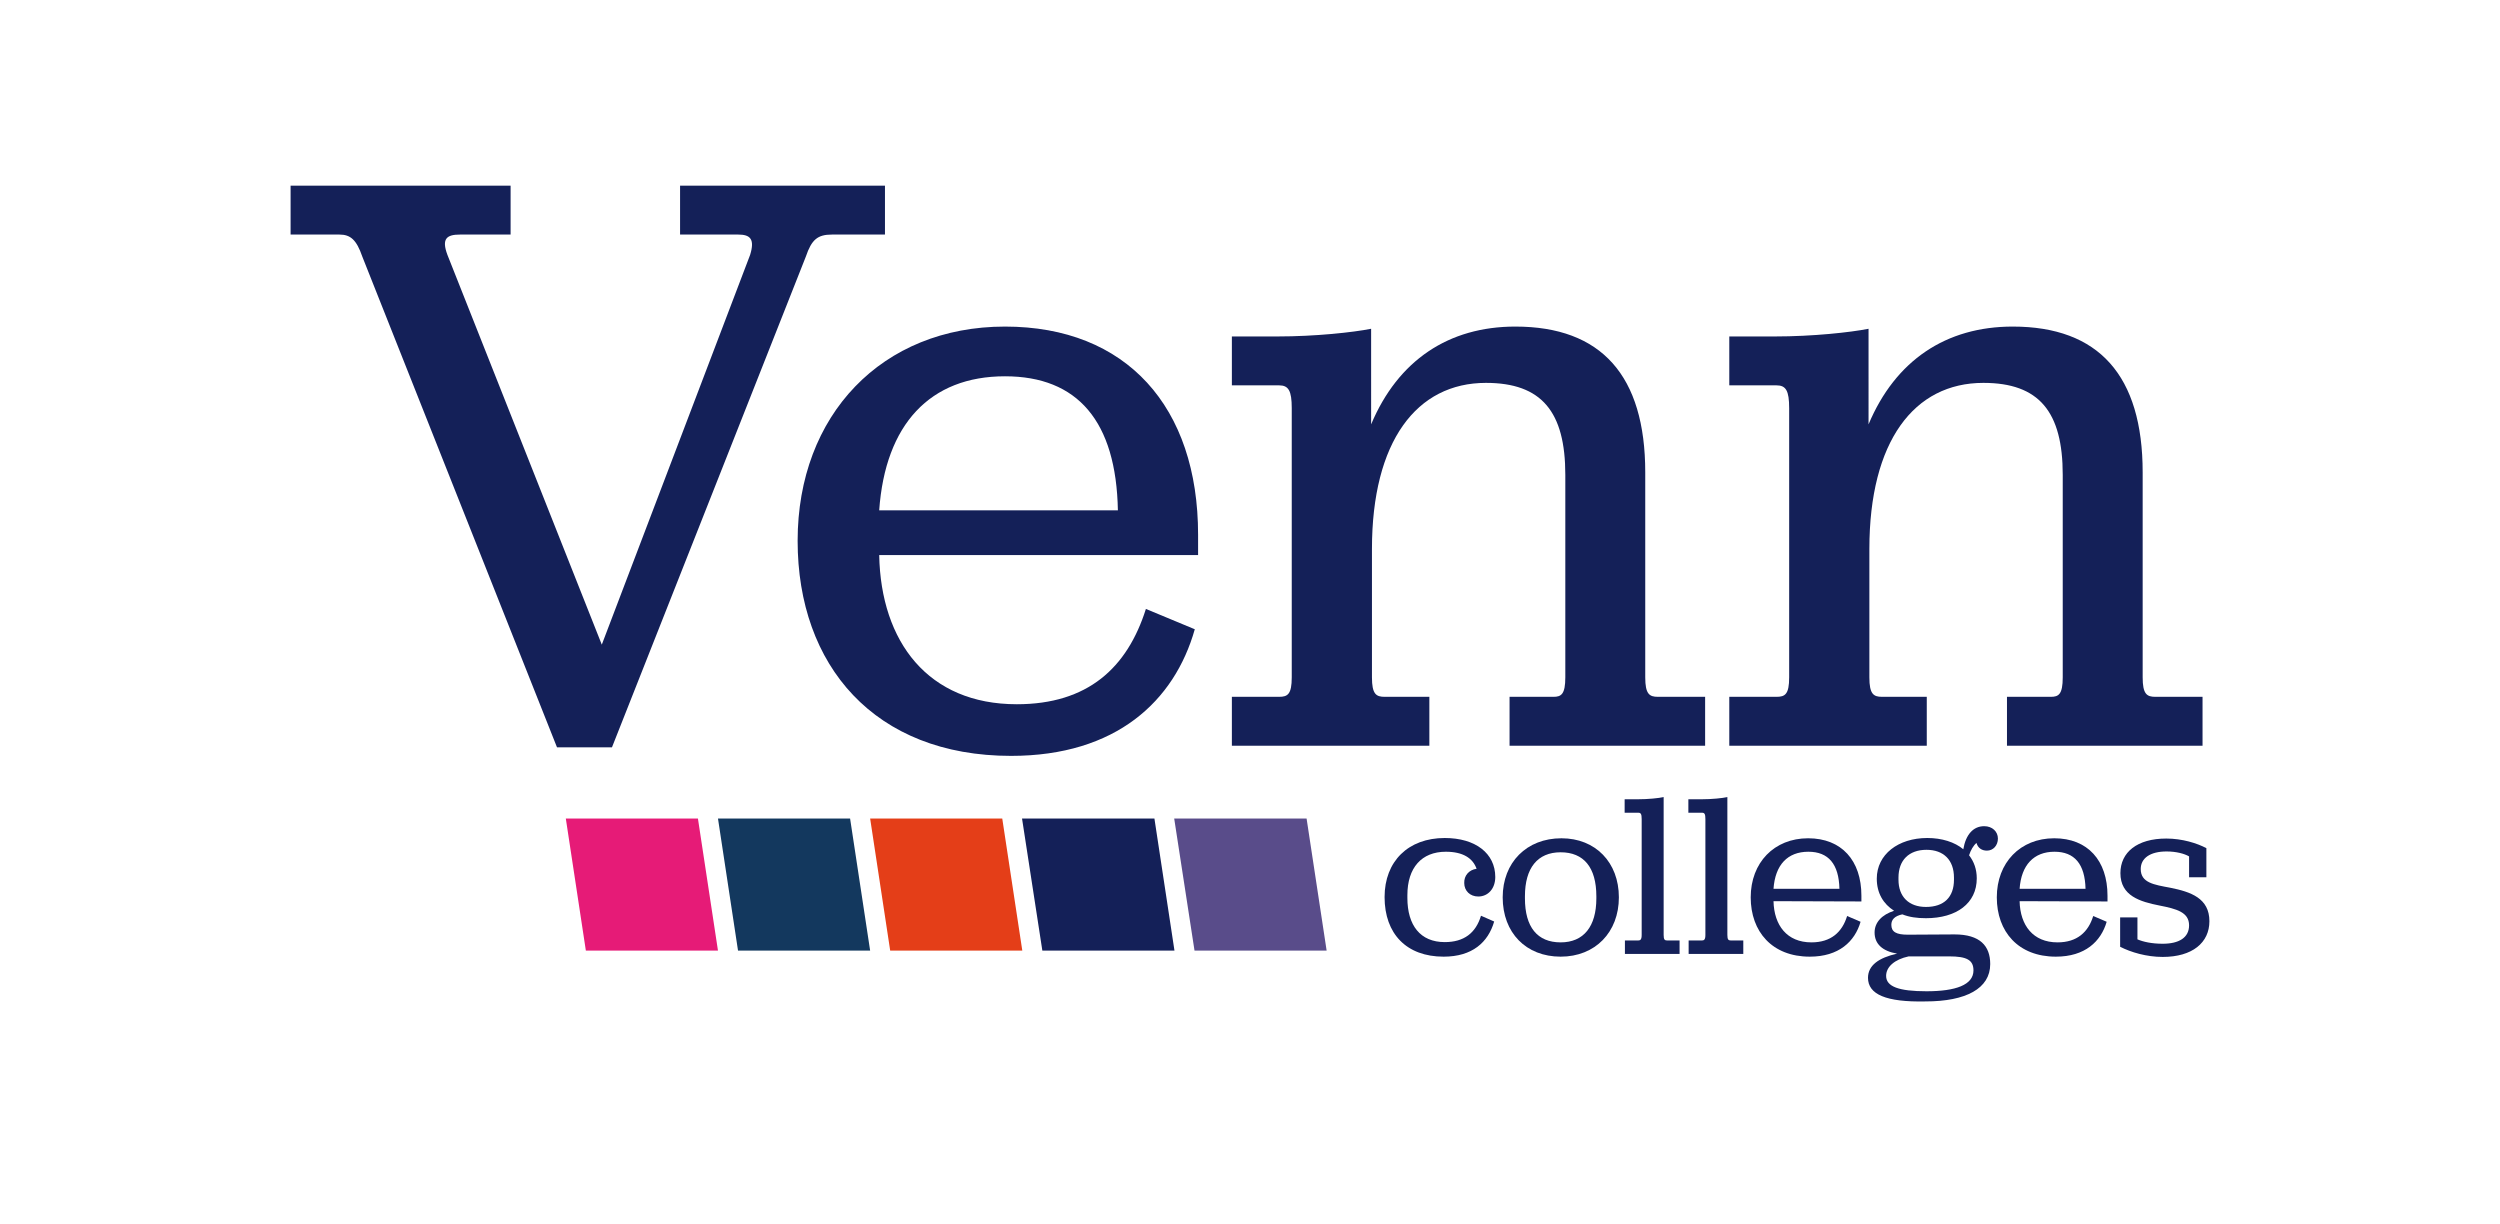
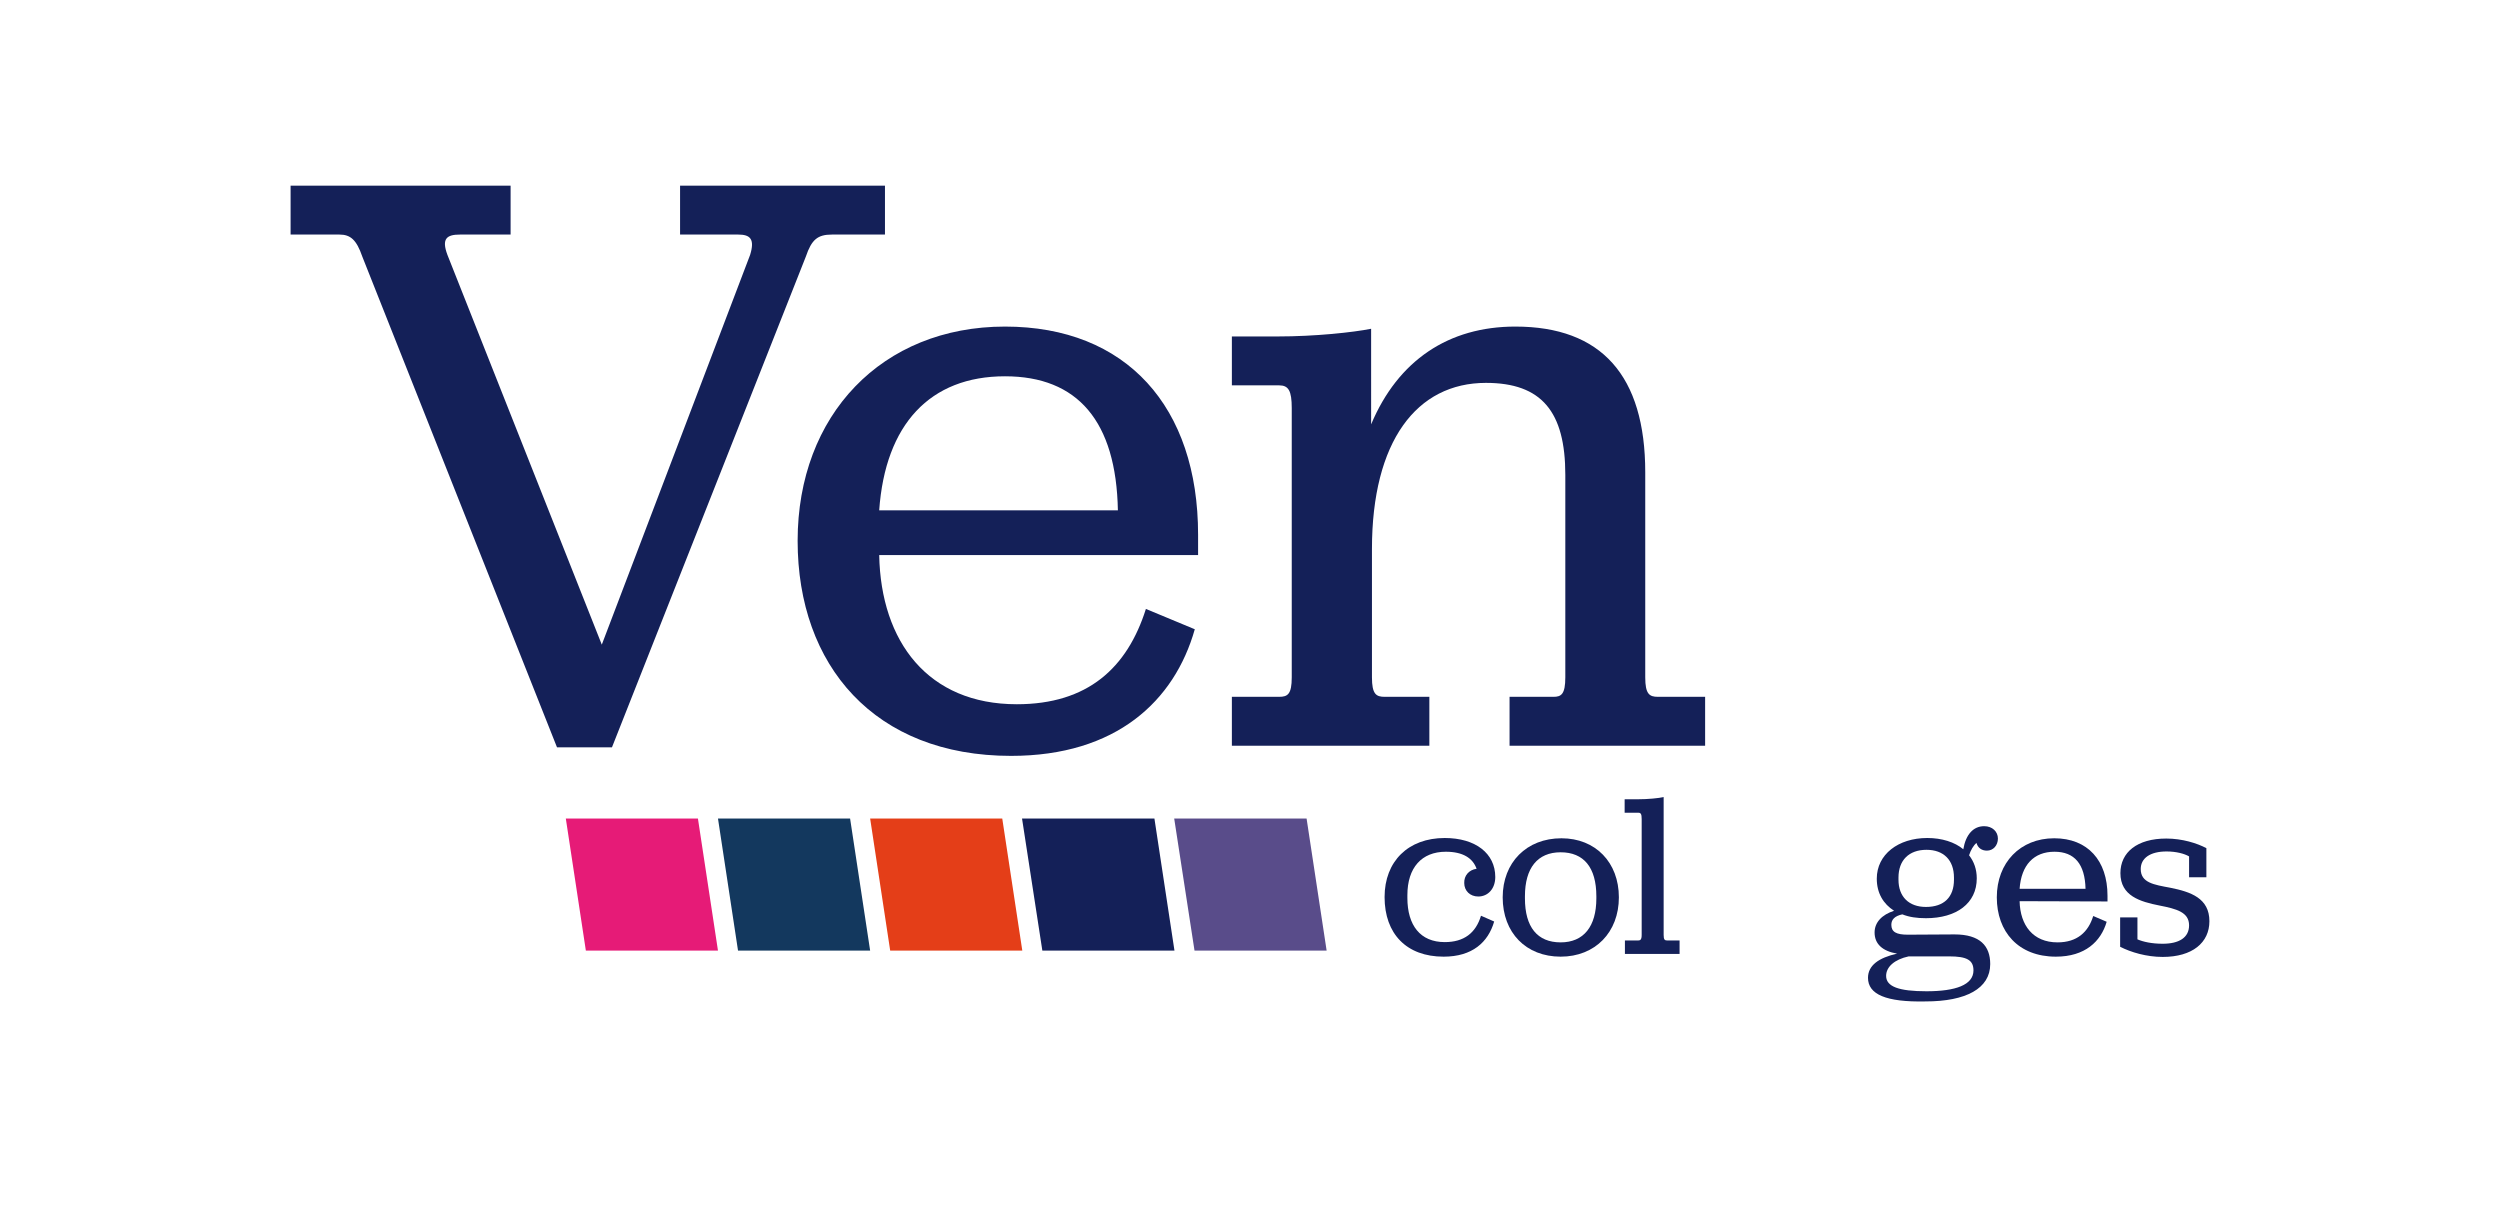
<svg xmlns="http://www.w3.org/2000/svg" version="1.1" id="Layer_1" x="0px" y="0px" viewBox="0 0 910.2 445.5" style="enable-background:new 0 0 910.2 445.5;" xml:space="preserve">
  <style type="text/css">
	.st0{enable-background:new    ;}
	.st1{fill:#142058;}
	.st2{fill:#E61B77;}
	.st3{fill:#13385E;}
	.st4{fill:#E43E18;}
	.st5{fill:#594C8A;}
</style>
  <g>
    <g class="st0">
      <path class="st1" d="M167.5,85.4c-4.9,0-6.8,1.5-4.6,7.4l56.2,141.9l54-141.9c1.8-5.8,0-7.4-4.3-7.4h-21.2V67.6h74.6v17.8h-19.3    c-5.2,0-7.4,1.8-9.5,8l-70.6,178.7h-20L131.9,93.4c-2.1-6.1-4.3-8-8.3-8h-17.8V67.6h80.1v17.8C185.9,85.4,167.5,85.4,167.5,85.4z" />
      <path class="st1" d="M320.1,202.1c0.6,31.6,17.8,54.3,50.1,54.3c25.8,0,40.2-13.2,47-34.7l17.8,7.4c-7.4,26.1-28.6,46.1-66.9,46.1    c-49.7,0-77.7-32.9-77.7-78.3c0-45.8,30.7-78,75.5-78c44.2,0,70.3,29.2,70.3,75.8v7.4L320.1,202.1L320.1,202.1z M320.1,185.8H407    c-0.6-32.5-14.7-48.8-41.1-48.8C338.6,137,322.3,154.5,320.1,185.8z" />
      <path class="st1" d="M499.2,154.5c9.8-23.3,28.2-35.6,52.5-35.6c31.3,0,47.3,17.8,47.3,53.1v74.6c0,6.1,1.5,7.1,4.6,7.1h17.2v17.8    h-71.2v-17.8h16c2.8,0,4.3-0.9,4.3-7.1v-73.7c0-23-8.6-33.5-28.9-33.5c-25.2,0-41.5,21.2-41.5,60.5v46.7c0,6.1,1.5,7.1,4.6,7.1    h16.3v17.8h-71.9v-17.8h17.2c3.1,0,4.6-0.9,4.6-7.1v-98c0-6.4-1.2-8.3-4.6-8.3h-17.2v-17.8h16.6c13.8,0,27.6-1.5,34.1-2.8    L499.2,154.5L499.2,154.5z" />
-       <path class="st1" d="M680.3,154.5c9.8-23.3,28.2-35.6,52.5-35.6c31.3,0,47.3,17.8,47.3,53.1v74.6c0,6.1,1.5,7.1,4.6,7.1h17.2v17.8    h-71.2v-17.8h16c2.8,0,4.3-0.9,4.3-7.1v-73.7c0-23-8.6-33.5-28.9-33.5c-25.2,0-41.5,21.2-41.5,60.5v46.7c0,6.1,1.5,7.1,4.6,7.1    h16.3v17.8h-71.9v-17.8h17.2c3.1,0,4.6-0.9,4.6-7.1v-98c0-6.4-1.2-8.3-4.6-8.3h-17.2v-17.8h16.6c13.8,0,27.6-1.5,34.1-2.8    L680.3,154.5L680.3,154.5z" />
    </g>
    <g class="st0">
      <path class="st1" d="M537.6,316.3c-1.4-3.9-5-6.2-11.2-6.2c-8.8,0-14,5.8-14,15.8v1c0,10,4.7,16.1,13.6,16.1    c7,0,11.3-3.3,13.2-9.6l4.8,2.1c-2.2,7.6-8,12.8-18.4,12.8c-13.5,0-21.5-8.3-21.5-21.7c0-13,8.6-21.5,21.9-21.5    c11.2,0,18.4,5.6,18.4,14.2c0,4.2-2.6,7.1-6.2,7.1c-3,0-5.1-2.1-5.1-4.9C533,318.8,534.8,316.7,537.6,316.3z" />
      <path class="st1" d="M547.1,326.7c0-12.7,8.7-21.5,21.4-21.5c12.4,0,20.9,8.8,20.9,21.5s-8.6,21.6-21.2,21.6    C555.6,348.3,547.1,339.6,547.1,326.7z M581.2,327.1v-0.8c0-10.5-4.6-16-13-16s-13,5.7-13,16v0.8c0,10.4,4.5,16,13,16    C576.6,343.1,581.2,337.3,581.2,327.1z" />
      <path class="st1" d="M591.7,342.4h4.8c0.7,0,1.2-0.3,1.2-2v-42.2c0-1.8-0.3-2.3-1.2-2.3h-5V291h4.7c3.9,0,7.7-0.4,9.5-0.8v50.2    c0,1.7,0.4,2,1.2,2h4.6v4.9h-19.9v-4.9H591.7z" />
-       <path class="st1" d="M614.9,342.4h4.8c0.7,0,1.2-0.3,1.2-2v-42.2c0-1.8-0.3-2.3-1.2-2.3h-5V291h4.7c3.9,0,7.7-0.4,9.5-0.8v50.2    c0,1.7,0.4,2,1.2,2h4.6v4.9h-19.9v-4.9H614.9z" />
-       <path class="st1" d="M645.7,328.1c0.2,8.8,4.9,15,13.8,15c7.1,0,11.2-3.7,13-9.6l4.9,2.1c-2.1,7.2-7.9,12.7-18.5,12.7    c-13.7,0-21.5-9.1-21.5-21.6c0-12.6,8.5-21.5,20.9-21.5c12.2,0,19.4,8.1,19.4,20.9v2.1L645.7,328.1L645.7,328.1z M645.7,323.6h24    c-0.2-9-4-13.5-11.3-13.5C650.8,310.1,646.3,314.9,645.7,323.6z" />
      <path class="st1" d="M680.1,356c0-4.5,3.9-7.3,10.6-8.8c-5.3-0.9-8.2-3.5-8.2-7.7c0-3.7,2.7-6.5,7.1-7.9    c-3.9-2.5-6.3-6.4-6.3-11.7c0-8.8,7.8-14.8,18.4-14.8c5.3,0,10,1.5,13.1,4.1c0.9-5.3,3.6-8.4,7.6-8.4c3,0,5,2,5,4.5    s-1.7,4.4-4,4.4c-1.9,0-3.3-1-3.8-2.8c-1.1,0.9-2.1,2.6-2.7,4.5c1.8,2.3,2.8,5.1,2.8,8.4c0,9.1-7.4,14.5-18.5,14.5    c-3.3,0-6.1-0.4-8.6-1.4c-2.8,0.6-4,1.9-4,3.8c0,2.6,1.8,3.6,6,3.6l17-0.1c9.3,0,13,4.2,13,10.8c0,8.9-8.8,13.6-23.6,13.6    C686.6,364.9,680.1,362,680.1,356z M694.9,348.2c-5.1,1.1-8.2,3.8-8.2,7.1c0,3.9,4.6,5.6,14.7,5.6c10.6,0,17.1-2.3,17.1-7.6    c0-3.8-2.5-5.1-8.8-5.1H694.9z M711.4,320.3v-0.8c0-6.4-3.8-10.1-10-10.1c-6.4,0-10.2,3.8-10.2,10.1v0.8c0,6.2,3.8,9.9,10,9.9    C707.8,330.2,711.4,326.6,711.4,320.3z" />
      <path class="st1" d="M735.3,328.1c0.2,8.8,4.9,15,13.8,15c7.1,0,11.2-3.7,13-9.6l4.9,2.1c-2.1,7.2-7.9,12.7-18.5,12.7    c-13.7,0-21.5-9.1-21.5-21.6c0-12.6,8.5-21.5,20.9-21.5c12.2,0,19.4,8.1,19.4,20.9v2.1L735.3,328.1L735.3,328.1z M735.3,323.6h24    c-0.2-9-4-13.5-11.3-13.5C740.5,310.1,735.9,314.9,735.3,323.6z" />
      <path class="st1" d="M771.9,334h6.3v8c2.1,0.9,5.2,1.6,9.2,1.6c5.9,0,9.6-2.2,9.6-6.7c0-4.8-4.6-6-10.7-7.2    c-7.1-1.4-14.3-3.5-14.3-11.8c0-7.6,6.1-12.6,16.7-12.6c5.8,0,11.2,1.7,14.6,3.5v10.6H797v-7.6c-1.7-1-4.7-1.8-8.2-1.8    c-5.9,0-9.4,2.4-9.4,6.4c0,5,4.8,5.7,10.7,6.8c7.5,1.5,14.3,3.8,14.3,12.2c0,7.8-6.2,13-17,13c-5.9,0-11.6-1.7-15.5-3.7L771.9,334    L771.9,334z" />
    </g>
    <g>
      <polygon class="st2" points="261.4,346.1 213.3,346.1 206,298 254.1,298   " />
      <polygon class="st3" points="316.8,346.1 268.7,346.1 261.4,298 309.5,298   " />
      <polygon class="st4" points="372.2,346.1 324.1,346.1 316.8,298 364.9,298   " />
      <polygon class="st1" points="427.6,346.1 379.5,346.1 372.1,298 420.3,298   " />
      <polygon class="st5" points="483,346.1 434.9,346.1 427.5,298 475.7,298   " />
    </g>
  </g>
</svg>